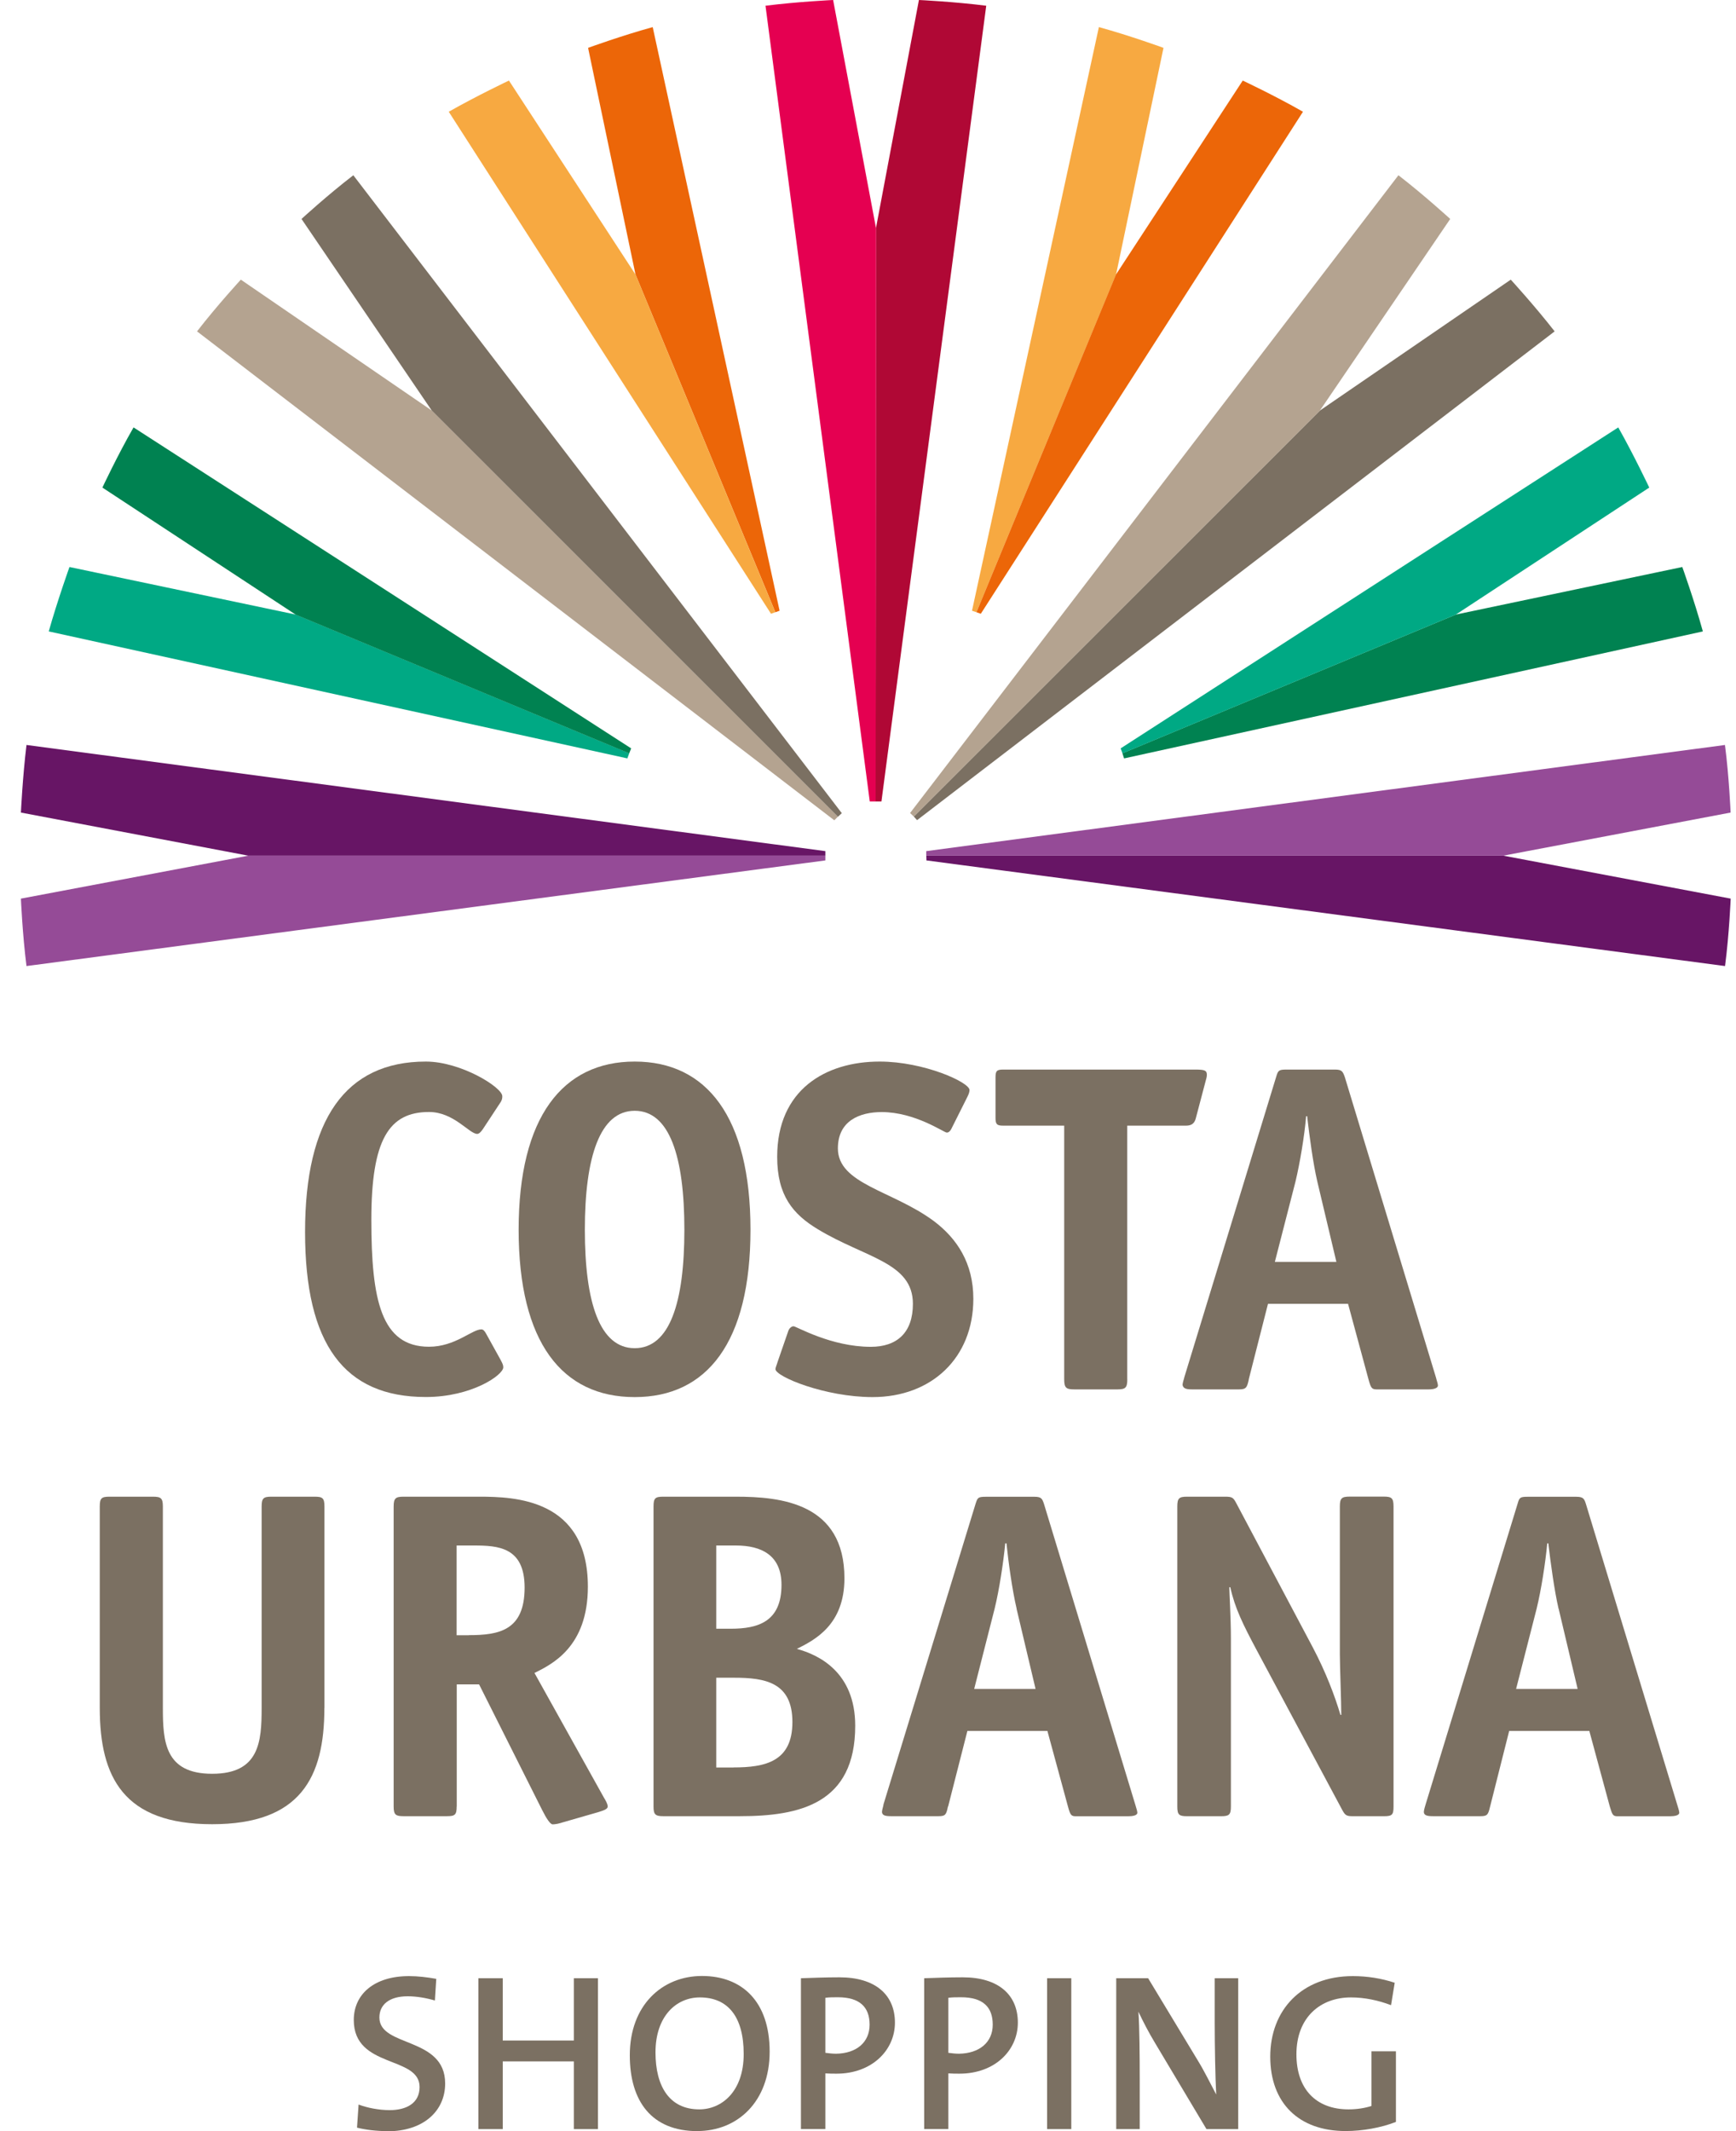
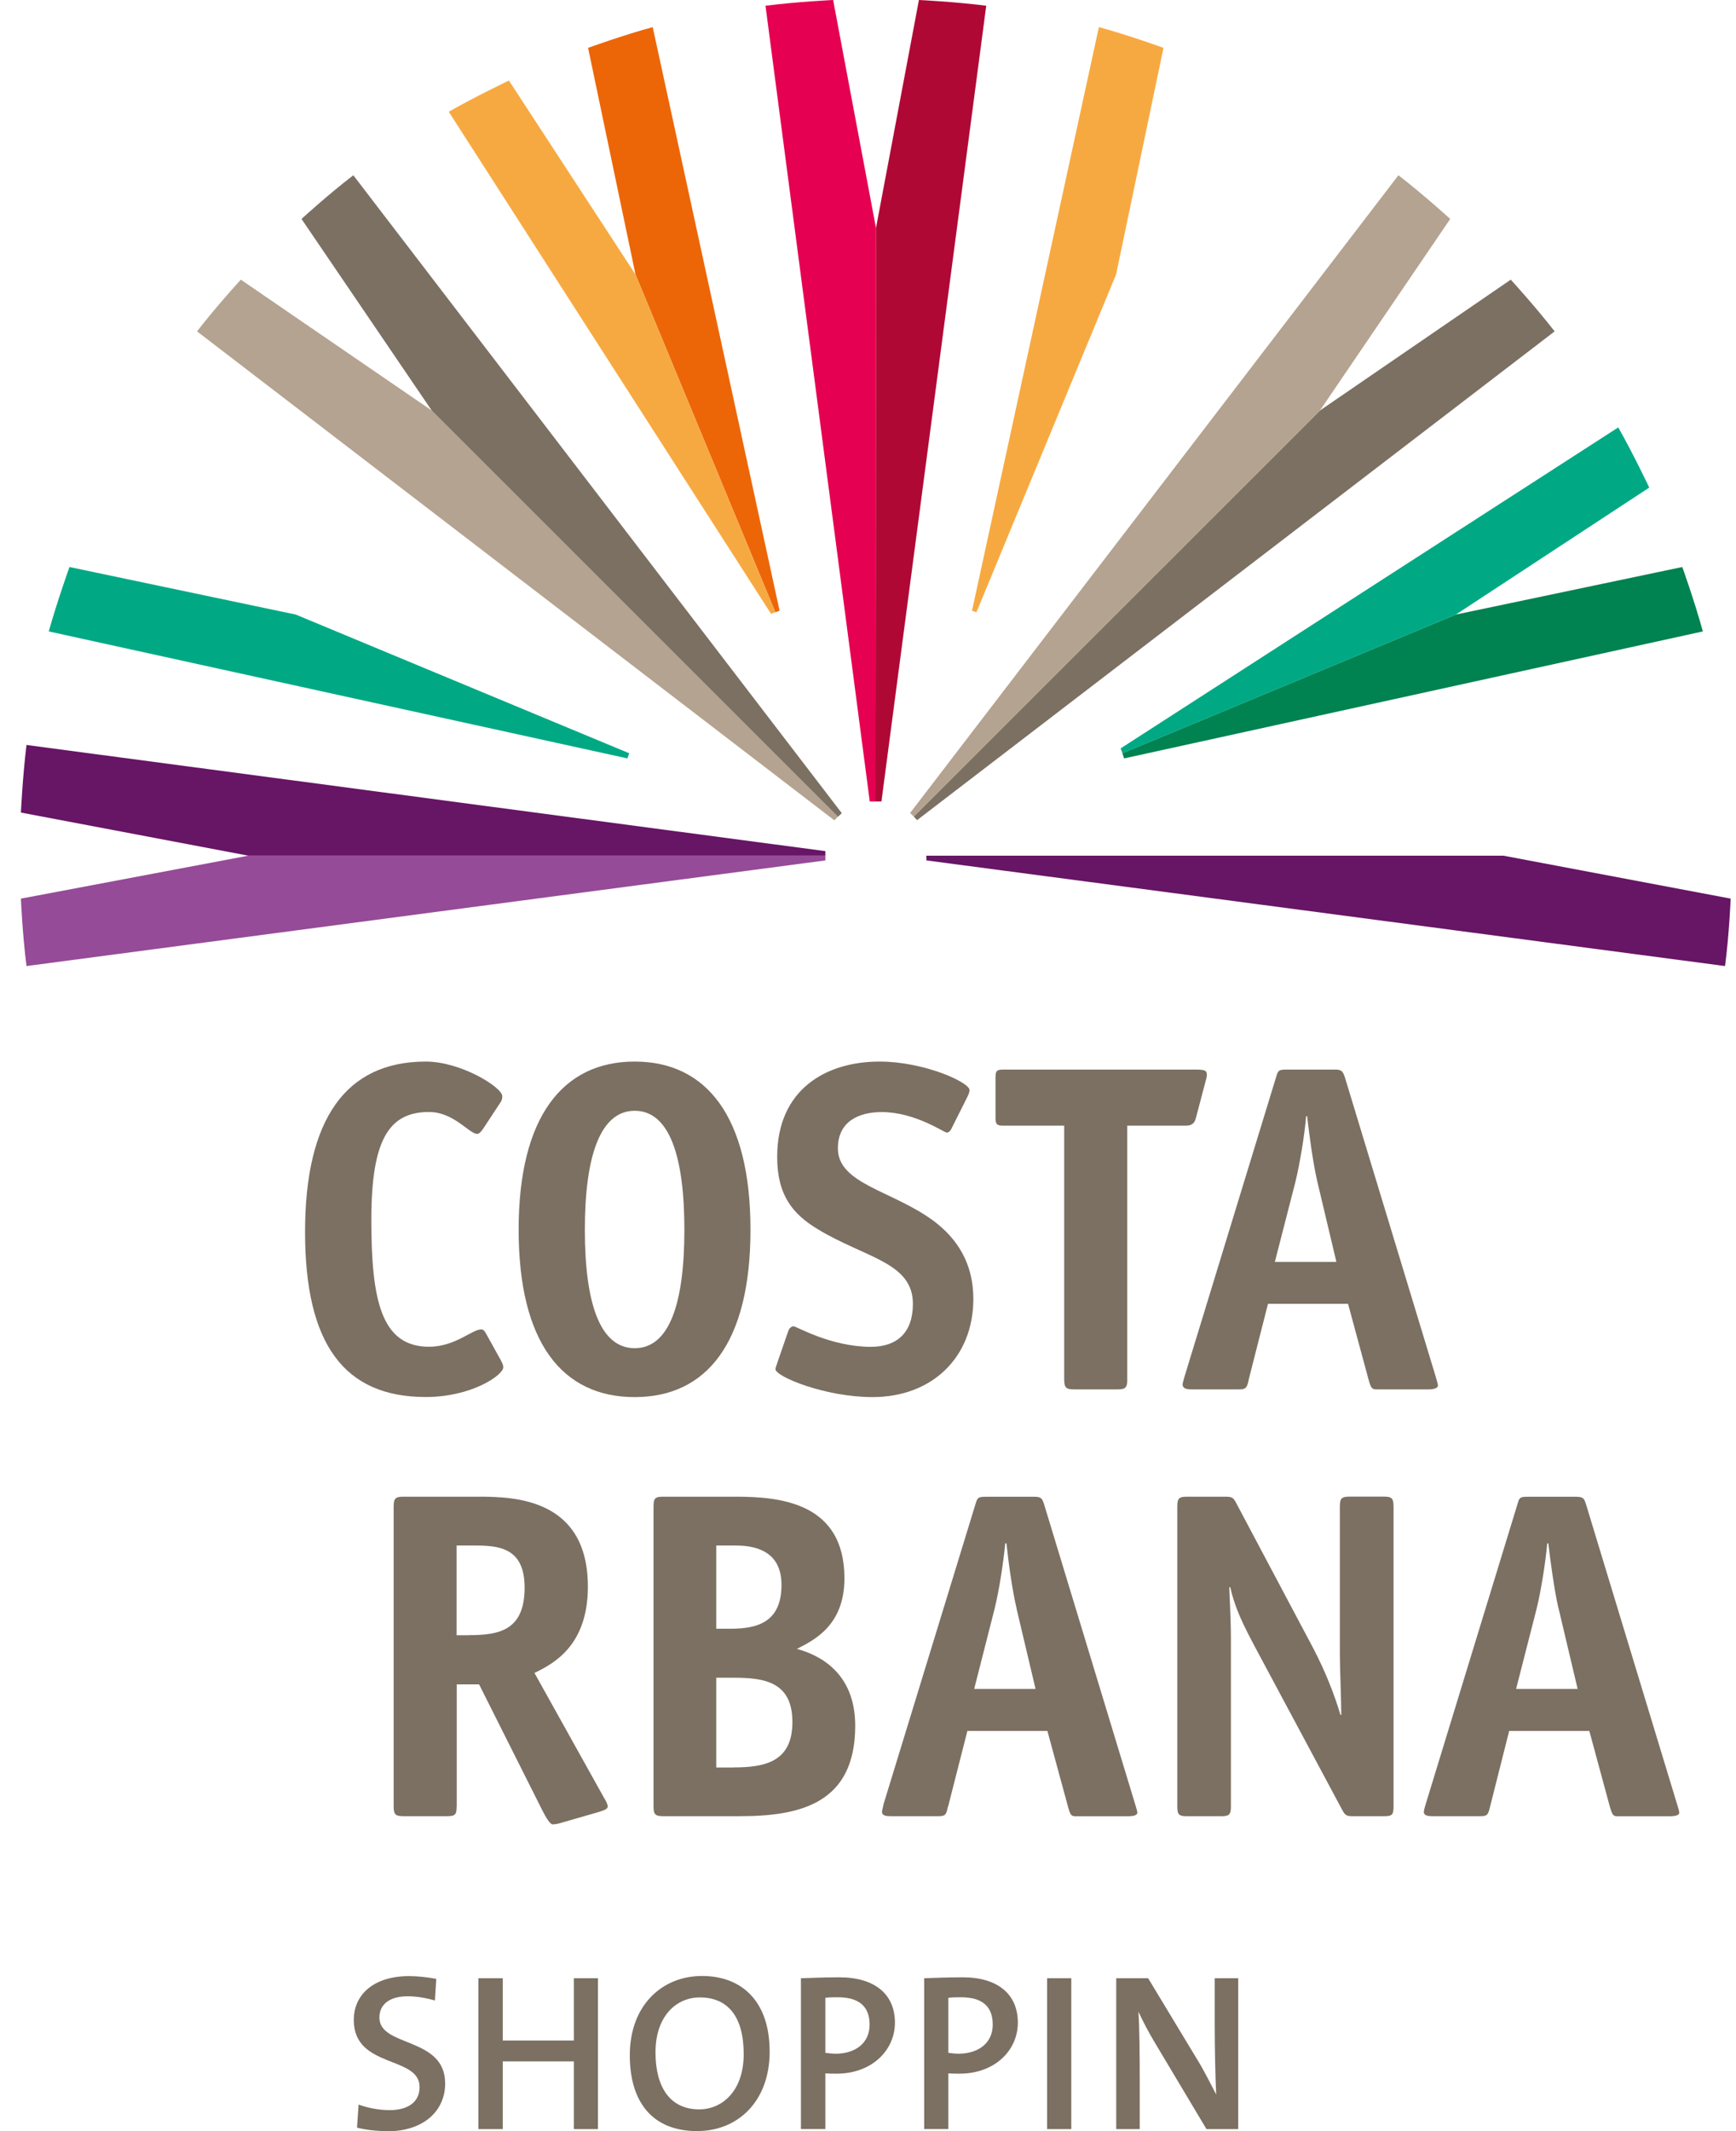
<svg xmlns="http://www.w3.org/2000/svg" width="66" height="81" viewBox="0 0 66 81" fill="none">
  <g clip-path="url(#clip0_729_6072)">
    <path d="M33.511 30.462L37.495 0.218C36.275 0.063 34.936 0 34.936 0L33.305 8.658L33.288 30.462H33.514H33.511Z" fill="#B00835" />
    <path d="M36.954 23.213L41.778 1.03C42.97 1.357 44.234 1.819 44.234 1.819L42.431 10.434L37.123 23.27L36.957 23.213H36.954Z" fill="#F7A941" />
    <path d="M35.217 32.523L35.222 32.703L65.583 36.718C65.743 35.498 65.798 34.155 65.798 34.155L57.159 32.523H35.22H35.217Z" fill="#671565" />
-     <path d="M57.156 32.522L65.795 30.884C65.795 30.884 65.74 29.544 65.58 28.315L35.214 32.35V32.522H57.153H57.156Z" fill="#954B97" />
    <path d="M42.735 28.826L64.74 23.999C64.413 22.814 63.958 21.551 63.958 21.551L55.347 23.359L42.672 28.631L42.735 28.823V28.826Z" fill="#008251" />
    <path d="M34.867 31.171L59.105 12.595C58.345 11.619 57.437 10.629 57.437 10.629L50.182 15.603L34.741 31.036L34.867 31.174V31.171Z" fill="#7B7062" />
    <path d="M42.672 28.634L55.344 23.362L62.702 18.532C62.702 18.532 62.129 17.318 61.524 16.245L42.606 28.444L42.675 28.634H42.672Z" fill="#00A984" />
    <path d="M50.182 15.603L55.135 8.322C55.135 8.322 54.143 7.415 53.166 6.661L34.6 30.901L34.741 31.036L50.182 15.603Z" fill="#B4A390" />
-     <path d="M37.123 23.27L42.428 10.434L47.247 3.062C47.247 3.062 48.468 3.636 49.537 4.247L37.289 23.328L37.123 23.27Z" fill="#EC6608" />
    <path d="M29.639 23.213L24.815 1.03C23.625 1.357 22.358 1.819 22.358 1.819L24.161 10.434L29.478 23.27L29.639 23.213Z" fill="#EC6608" />
    <path d="M31.379 32.523V32.703L1.007 36.718C0.852 35.498 0.795 34.155 0.795 34.155L9.437 32.523H31.379Z" fill="#954B97" />
    <path d="M9.437 32.522L0.795 30.884C0.795 30.884 0.858 29.544 1.007 28.315L31.379 32.35V32.522H9.437Z" fill="#671565" />
    <path d="M23.855 28.826L1.853 23.999C2.188 22.814 2.641 21.551 2.641 21.551L11.246 23.359L23.923 28.631L23.852 28.823L23.855 28.826Z" fill="#00A984" />
    <path d="M31.72 31.179L7.491 12.595C8.245 11.619 9.156 10.629 9.156 10.629L16.414 15.603L31.855 31.041L31.717 31.179H31.72Z" fill="#B4A390" />
-     <path d="M23.921 28.634L11.243 23.362L3.893 18.532C3.893 18.532 4.461 17.318 5.077 16.245L23.995 28.444L23.921 28.634Z" fill="#008251" />
    <path d="M16.414 15.603L11.463 8.322C11.463 8.322 12.45 7.415 13.433 6.661L32.004 30.907L31.858 31.044L16.416 15.605L16.414 15.603Z" fill="#7B7062" />
    <path d="M33.302 8.658L31.674 0C31.674 0 30.335 0.063 29.103 0.218L33.067 30.462H33.291L33.308 8.658H33.302Z" fill="#E50051" />
    <path d="M29.476 23.27L24.161 10.434L19.349 3.062C19.349 3.062 18.136 3.636 17.061 4.247L29.312 23.328L29.473 23.27H29.476Z" fill="#F7A941" />
    <path d="M19.039 51.701C19.096 51.807 19.134 51.879 19.134 51.968C19.134 52.266 17.927 53.098 16.19 53.098C13.083 53.098 11.598 51.087 11.598 46.825C11.598 42.563 13.129 40.348 16.19 40.348C17.523 40.348 19.096 41.327 19.096 41.663C19.096 41.734 19.096 41.806 19.008 41.929L18.354 42.922C18.28 43.028 18.211 43.097 18.142 43.097C17.838 43.097 17.256 42.265 16.31 42.265C14.786 42.265 14.118 43.315 14.118 46.363C14.118 49.411 14.49 51.187 16.31 51.187C17.305 51.187 17.944 50.527 18.3 50.527C18.366 50.527 18.423 50.579 18.489 50.705L19.039 51.698V51.701Z" fill="#7B7062" />
    <path d="M24.13 53.101C21.378 53.101 19.718 51.032 19.718 46.739C19.718 42.446 21.398 40.348 24.13 40.348C26.861 40.348 28.532 42.446 28.532 46.739C28.532 51.032 26.87 53.101 24.13 53.101ZM26.019 46.739C26.019 43.953 25.451 42.219 24.13 42.219C22.808 42.219 22.235 43.975 22.235 46.739C22.235 49.502 22.797 51.242 24.13 51.242C25.463 51.242 26.019 49.505 26.019 46.739Z" fill="#7B7062" />
    <path d="M36.188 42.871C36.134 42.985 36.068 43.048 35.996 43.048C35.888 43.048 34.795 42.268 33.52 42.268C32.703 42.268 31.855 42.584 31.855 43.648C31.855 45.003 33.921 45.247 35.486 46.398C36.386 47.069 37.005 48.013 37.005 49.365C37.005 51.617 35.409 53.101 33.176 53.101C31.373 53.101 29.481 52.323 29.481 52.036C29.481 51.982 29.536 51.864 29.567 51.752L29.971 50.584C30.009 50.478 30.098 50.409 30.169 50.409C30.275 50.409 31.585 51.19 33.107 51.19C34.102 51.19 34.707 50.653 34.707 49.557C34.707 47.976 32.898 47.815 31.089 46.719C30.149 46.151 29.547 45.442 29.547 43.97C29.547 41.419 31.387 40.348 33.443 40.348C35.122 40.348 36.859 41.134 36.859 41.43C36.859 41.487 36.842 41.565 36.776 41.694L36.186 42.871H36.188Z" fill="#7B7062" />
    <path d="M42.858 52.426C42.858 52.745 42.787 52.808 42.486 52.808H40.838C40.534 52.808 40.459 52.748 40.459 52.426V42.784H38.141C37.897 42.784 37.848 42.73 37.848 42.483V40.953C37.848 40.703 37.897 40.652 38.141 40.652H45.441C45.797 40.652 45.883 40.686 45.883 40.847C45.883 40.939 45.865 40.973 45.834 41.097L45.464 42.5C45.392 42.784 45.194 42.784 45.048 42.784H42.856V52.426H42.858Z" fill="#7B7062" />
    <path d="M47.479 52.426C47.41 52.745 47.373 52.808 47.103 52.808H45.312C45.089 52.808 44.985 52.771 44.959 52.639C44.959 52.553 45.014 52.415 45.028 52.34L48.522 40.916C48.591 40.686 48.617 40.652 48.915 40.652H50.752C51.019 40.652 51.05 40.724 51.128 40.939L54.599 52.375C54.613 52.449 54.668 52.59 54.668 52.659C54.668 52.768 54.496 52.808 54.315 52.808H52.335C52.151 52.808 52.117 52.748 52.028 52.426L51.251 49.556H48.207L47.476 52.426H47.479ZM50.082 44.908C49.921 44.216 49.781 43.171 49.695 42.425H49.657C49.594 43.174 49.422 44.199 49.253 44.908L48.468 47.961H50.807L50.082 44.908Z" fill="#7B7062" />
    <path d="M14.731 81C14.313 81 13.908 80.951 13.573 80.868L13.633 79.99C13.957 80.113 14.401 80.202 14.817 80.202C15.442 80.202 15.952 79.944 15.952 79.324C15.952 78.119 13.45 78.632 13.45 76.776C13.45 75.797 14.224 75.108 15.551 75.108C15.892 75.108 16.239 75.151 16.586 75.212L16.534 76.035C16.201 75.938 15.84 75.875 15.499 75.875C14.788 75.875 14.424 76.202 14.424 76.681C14.424 77.826 16.924 77.398 16.924 79.189C16.924 80.239 16.095 81.006 14.728 81.006" fill="#7B7062" />
    <path d="M21.817 80.923V78.349H19.114V80.923H18.188V75.189H19.114V77.556H21.817V75.189H22.734V80.923H21.817Z" fill="#7B7062" />
    <path d="M26.517 81C24.78 81 23.944 79.872 23.944 78.116C23.944 76.216 25.173 75.103 26.689 75.103C28.206 75.103 29.261 76.067 29.261 77.978C29.261 79.889 28.031 80.997 26.517 80.997M26.606 75.918C25.715 75.918 24.921 76.626 24.921 78.007C24.921 79.304 25.454 80.173 26.586 80.173C27.435 80.173 28.274 79.499 28.274 78.07C28.274 76.641 27.667 75.918 26.606 75.918Z" fill="#7B7062" />
    <path d="M31.809 78.816C31.677 78.816 31.525 78.816 31.379 78.805V80.922H30.45V75.189C30.897 75.174 31.387 75.154 31.915 75.154C33.276 75.154 34.024 75.814 34.024 76.876C34.024 77.938 33.133 78.816 31.809 78.816ZM31.855 75.912C31.677 75.912 31.534 75.912 31.379 75.932V78.024C31.508 78.041 31.651 78.058 31.789 78.058C32.557 78.047 33.061 77.628 33.061 76.954C33.061 76.279 32.677 75.912 31.855 75.912Z" fill="#7B7062" />
    <path d="M36.481 78.816C36.355 78.816 36.2 78.816 36.054 78.805V80.922H35.136V75.189C35.575 75.174 36.068 75.154 36.604 75.154C37.954 75.154 38.697 75.814 38.697 76.876C38.697 77.938 37.814 78.816 36.481 78.816ZM36.535 75.912C36.355 75.912 36.214 75.912 36.054 75.932V78.024C36.186 78.041 36.329 78.058 36.458 78.058C37.232 78.047 37.742 77.628 37.742 76.954C37.742 76.279 37.367 75.912 36.535 75.912Z" fill="#7B7062" />
    <path d="M40.729 75.189H39.809V80.923H40.729V75.189Z" fill="#7B7062" />
    <path d="M45.868 80.923L43.919 77.66C43.667 77.244 43.46 76.839 43.28 76.46C43.323 77.02 43.331 78.176 43.331 78.994V80.923H42.437V75.189H43.65L45.538 78.314C45.794 78.73 46.02 79.198 46.238 79.608C46.203 78.954 46.181 77.726 46.181 76.885V75.189H47.075V80.923H45.871H45.868Z" fill="#7B7062" />
-     <path d="M52.885 76.213C52.406 76.03 51.885 75.918 51.36 75.918C50.208 75.918 49.288 76.667 49.288 78.081C49.288 79.407 50.039 80.173 51.268 80.173C51.592 80.173 51.887 80.125 52.142 80.044V77.967H53.071V80.65C52.507 80.871 51.807 80.997 51.157 80.997C49.385 80.997 48.293 79.938 48.293 78.17C48.293 76.403 49.483 75.108 51.432 75.108C51.988 75.108 52.524 75.195 53.025 75.361L52.885 76.213Z" fill="#7B7062" />
    <path d="M36.039 68.663C35.976 68.979 35.939 69.03 35.678 69.03H33.881C33.655 69.03 33.546 69.002 33.531 68.875C33.531 68.786 33.586 68.649 33.592 68.571L37.091 57.153C37.166 56.923 37.18 56.889 37.484 56.889H39.327C39.594 56.889 39.625 56.963 39.694 57.173L43.168 68.611C43.185 68.686 43.24 68.824 43.24 68.898C43.24 69.004 43.062 69.033 42.881 69.033H40.901C40.723 69.033 40.689 68.982 40.603 68.666L39.82 65.788H36.779L36.045 68.666L36.039 68.663ZM38.651 61.144C38.487 60.45 38.341 59.4 38.264 58.659H38.218C38.146 59.4 37.989 60.43 37.814 61.144L37.037 64.192H39.37L38.648 61.144H38.651Z" fill="#7B7062" />
-     <path d="M12.332 64.918C12.332 67.564 11.418 69.335 8.064 69.335C4.71 69.335 3.793 67.564 3.793 64.918V57.259C3.793 56.943 3.859 56.886 4.163 56.886H5.811C6.115 56.886 6.192 56.94 6.192 57.259V64.918C6.192 66.198 6.27 67.418 8.067 67.418C9.864 67.418 9.947 66.195 9.947 64.918V57.259C9.947 56.943 10.019 56.886 10.317 56.886H11.965C12.263 56.886 12.335 56.94 12.335 57.259V64.918H12.332Z" fill="#7B7062" />
    <path d="M27.979 56.886C29.699 56.886 32.104 57.133 32.104 59.988C32.104 61.761 30.975 62.33 30.295 62.671C31.132 62.898 32.514 63.558 32.514 65.592C32.514 68.557 30.407 69.03 28.123 69.03H25.216C24.909 69.03 24.846 68.961 24.846 68.663V57.259C24.846 56.943 24.909 56.886 25.216 56.886H27.982H27.979ZM27.782 61.905C28.828 61.905 29.711 61.635 29.711 60.237C29.711 59.115 28.954 58.742 27.979 58.742H27.231V61.905H27.782ZM27.879 67.177C29.094 67.177 30.126 66.958 30.126 65.452C30.126 63.945 29.094 63.767 27.91 63.767H27.231V67.179H27.879V67.177Z" fill="#7B7062" />
    <path d="M56.651 68.663C56.577 68.979 56.545 69.03 56.282 69.03H54.487C54.258 69.03 54.143 69.002 54.132 68.875C54.132 68.786 54.183 68.649 54.203 68.571L57.697 57.153C57.763 56.923 57.783 56.889 58.082 56.889H59.922C60.197 56.889 60.231 56.963 60.297 57.173L63.771 68.611C63.791 68.686 63.843 68.824 63.843 68.898C63.843 69.004 63.657 69.033 63.487 69.033H61.501C61.321 69.033 61.298 68.982 61.203 68.666L60.423 65.788H57.377L56.651 68.666V68.663ZM59.254 61.144C59.093 60.45 58.953 59.4 58.864 58.659H58.824C58.755 59.4 58.595 60.43 58.42 61.144L57.64 64.192H59.979L59.257 61.144H59.254Z" fill="#7B7062" />
    <path d="M17.362 68.663C17.362 68.979 17.294 69.03 16.993 69.03H15.345C15.046 69.03 14.966 68.979 14.966 68.663V57.259C14.966 56.943 15.043 56.886 15.345 56.886H18.214C19.578 56.886 22.35 56.972 22.35 60.306C22.35 62.602 20.983 63.254 20.32 63.587L22.96 68.324C23.015 68.416 23.104 68.557 23.104 68.663C23.104 68.769 22.923 68.818 22.748 68.875L21.261 69.303C21.192 69.323 21.083 69.34 21.011 69.34C20.922 69.34 20.779 69.131 20.607 68.786L18.214 64.02H17.365V68.663H17.362ZM17.821 62.149C18.976 62.149 19.945 61.971 19.945 60.341C19.945 58.8 18.936 58.742 18.016 58.742H17.36V62.152H17.818L17.821 62.149Z" fill="#7B7062" />
    <path d="M52.98 68.663C52.98 68.979 52.928 69.031 52.61 69.031H51.44C51.191 69.031 51.142 69.002 51.025 68.784L47.786 62.735C47.258 61.745 46.949 61.125 46.774 60.327H46.737C46.737 60.559 46.797 61.463 46.797 62.276V68.663C46.797 68.979 46.725 69.031 46.424 69.031H45.132C44.828 69.031 44.759 68.979 44.759 68.663V57.259C44.759 56.944 44.828 56.886 45.132 56.886H46.579C46.843 56.886 46.886 56.921 46.992 57.116L49.91 62.614C50.408 63.558 50.749 64.462 50.962 65.18H50.993C50.993 64.617 50.939 63.377 50.939 62.875V57.256C50.939 56.941 51.013 56.883 51.317 56.883H52.61C52.905 56.883 52.98 56.938 52.98 57.256V68.66V68.663Z" fill="#7B7062" />
  </g>
  <defs>
    <clipPath id="clip0_729_6072">
      <rect width="65" height="81" fill="white" transform="translate(0.795)" />
    </clipPath>
  </defs>
</svg>